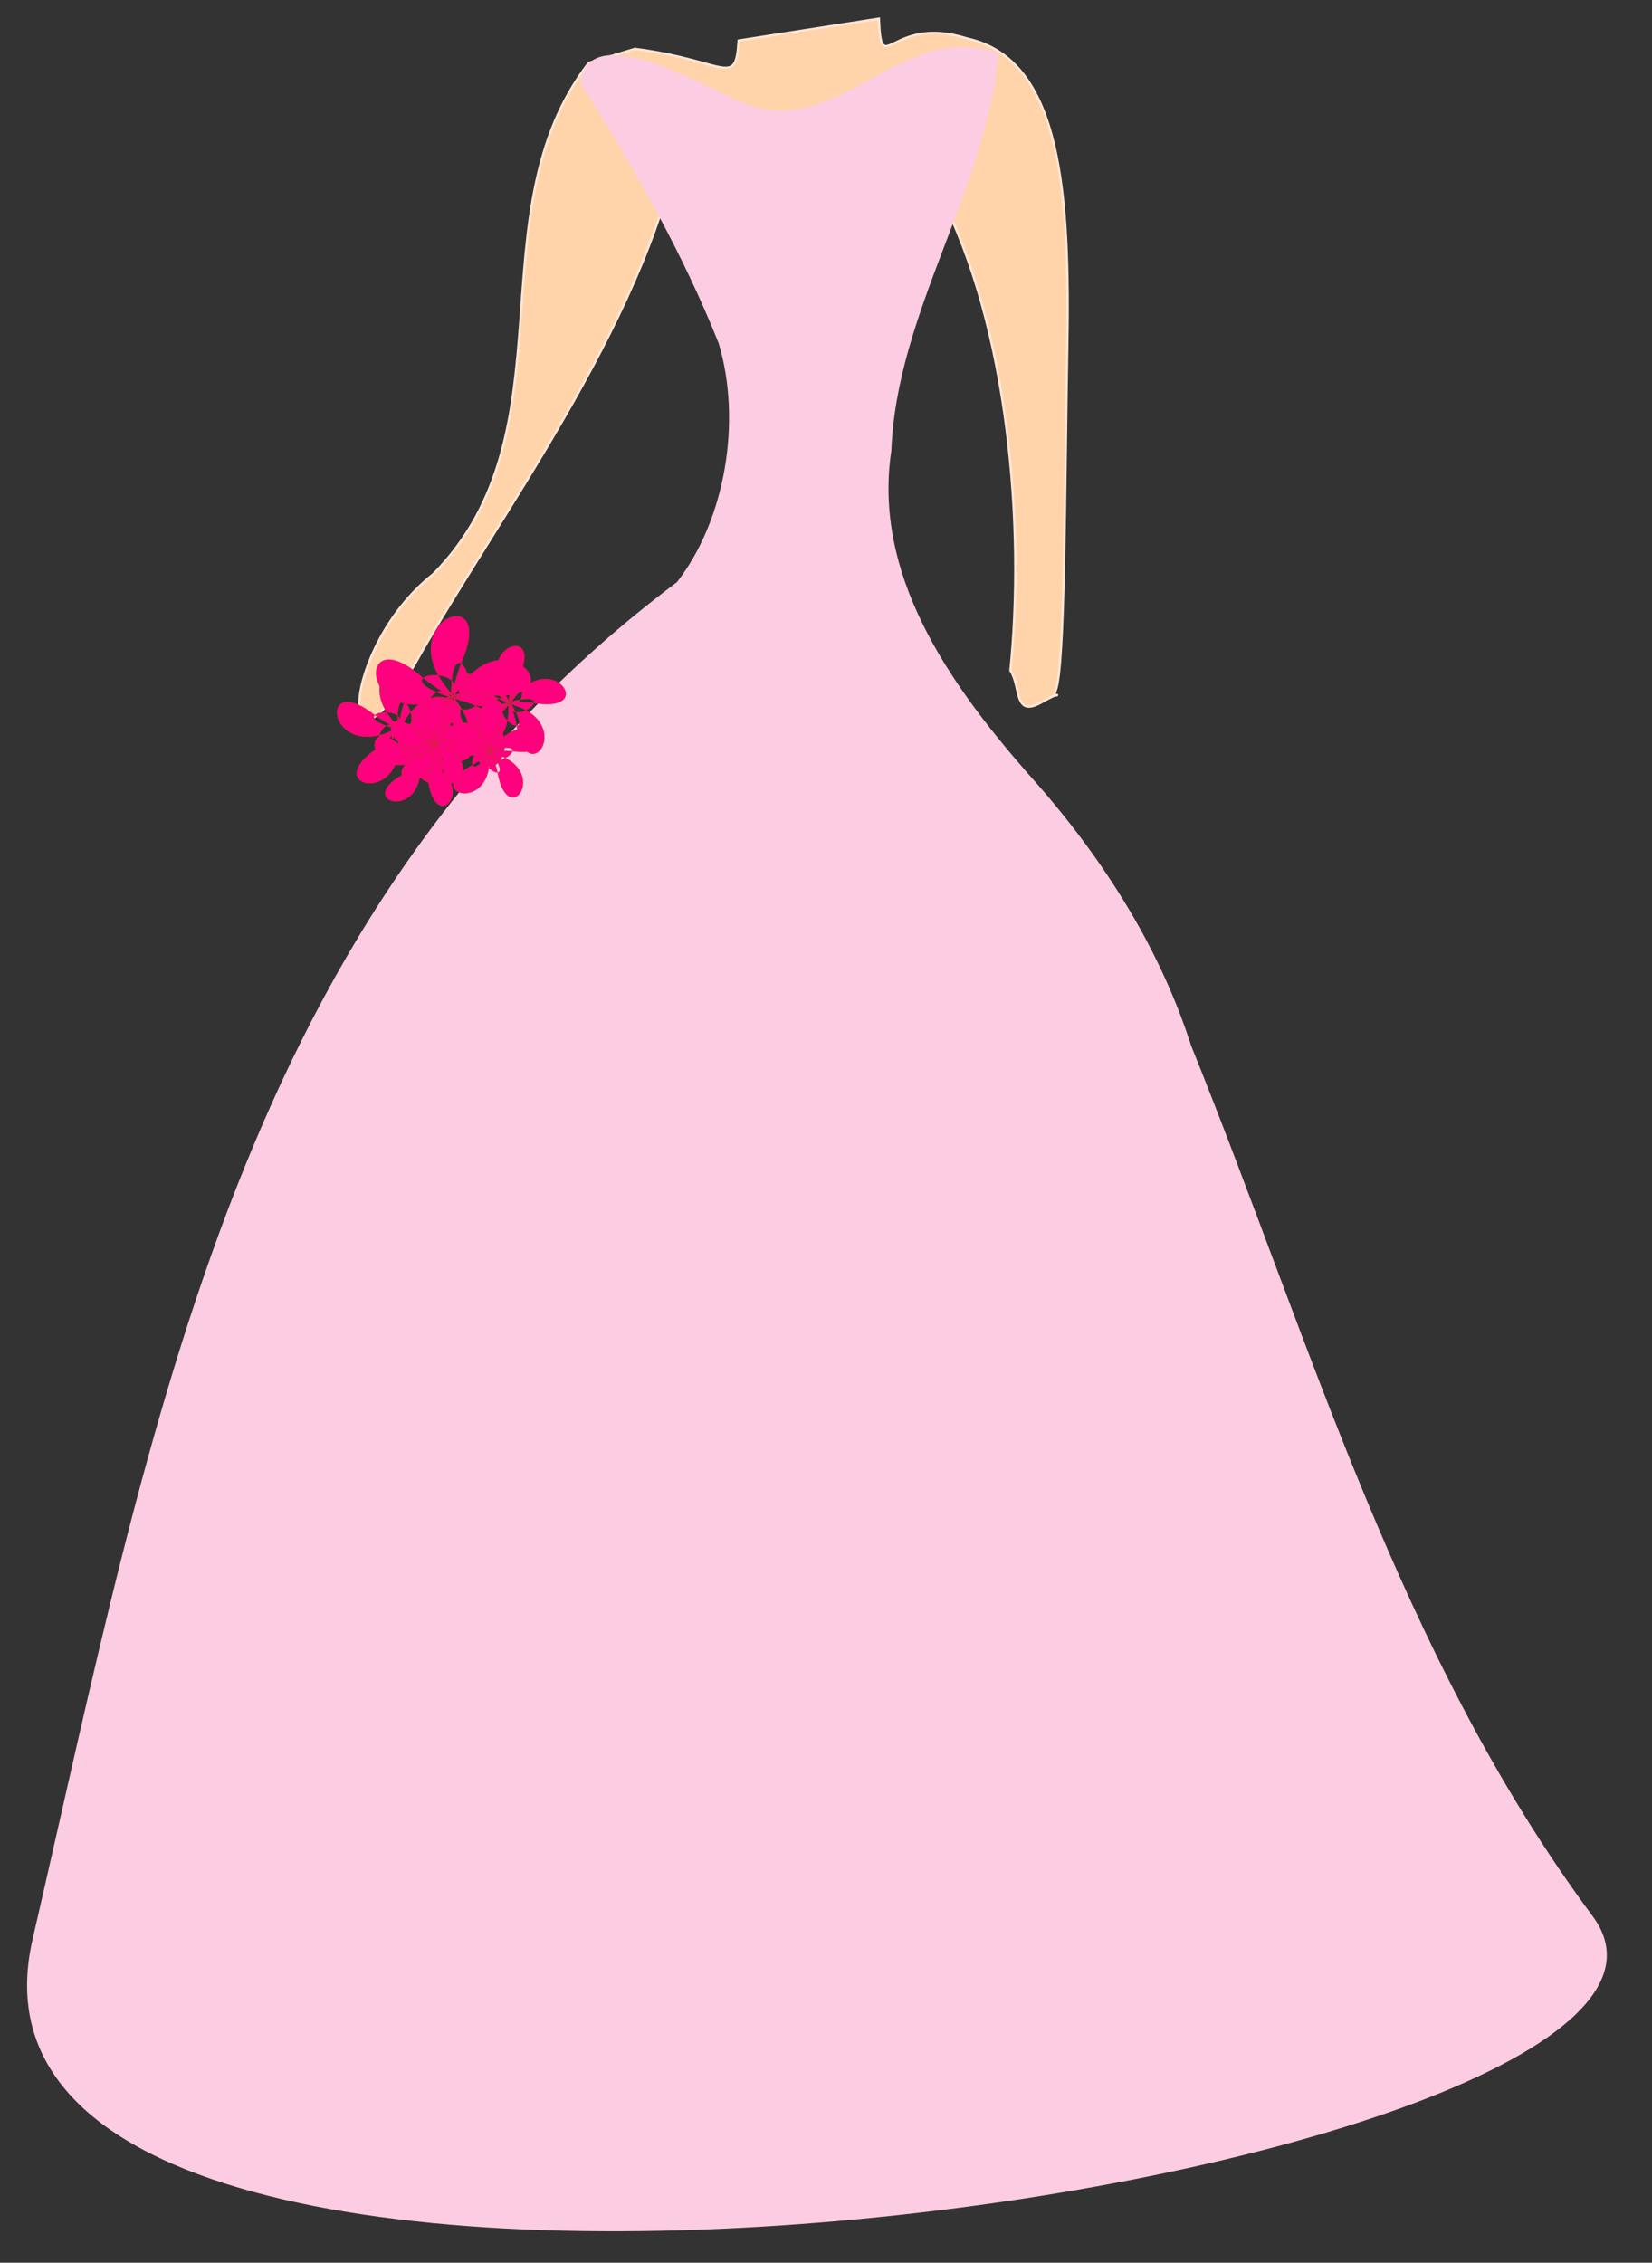
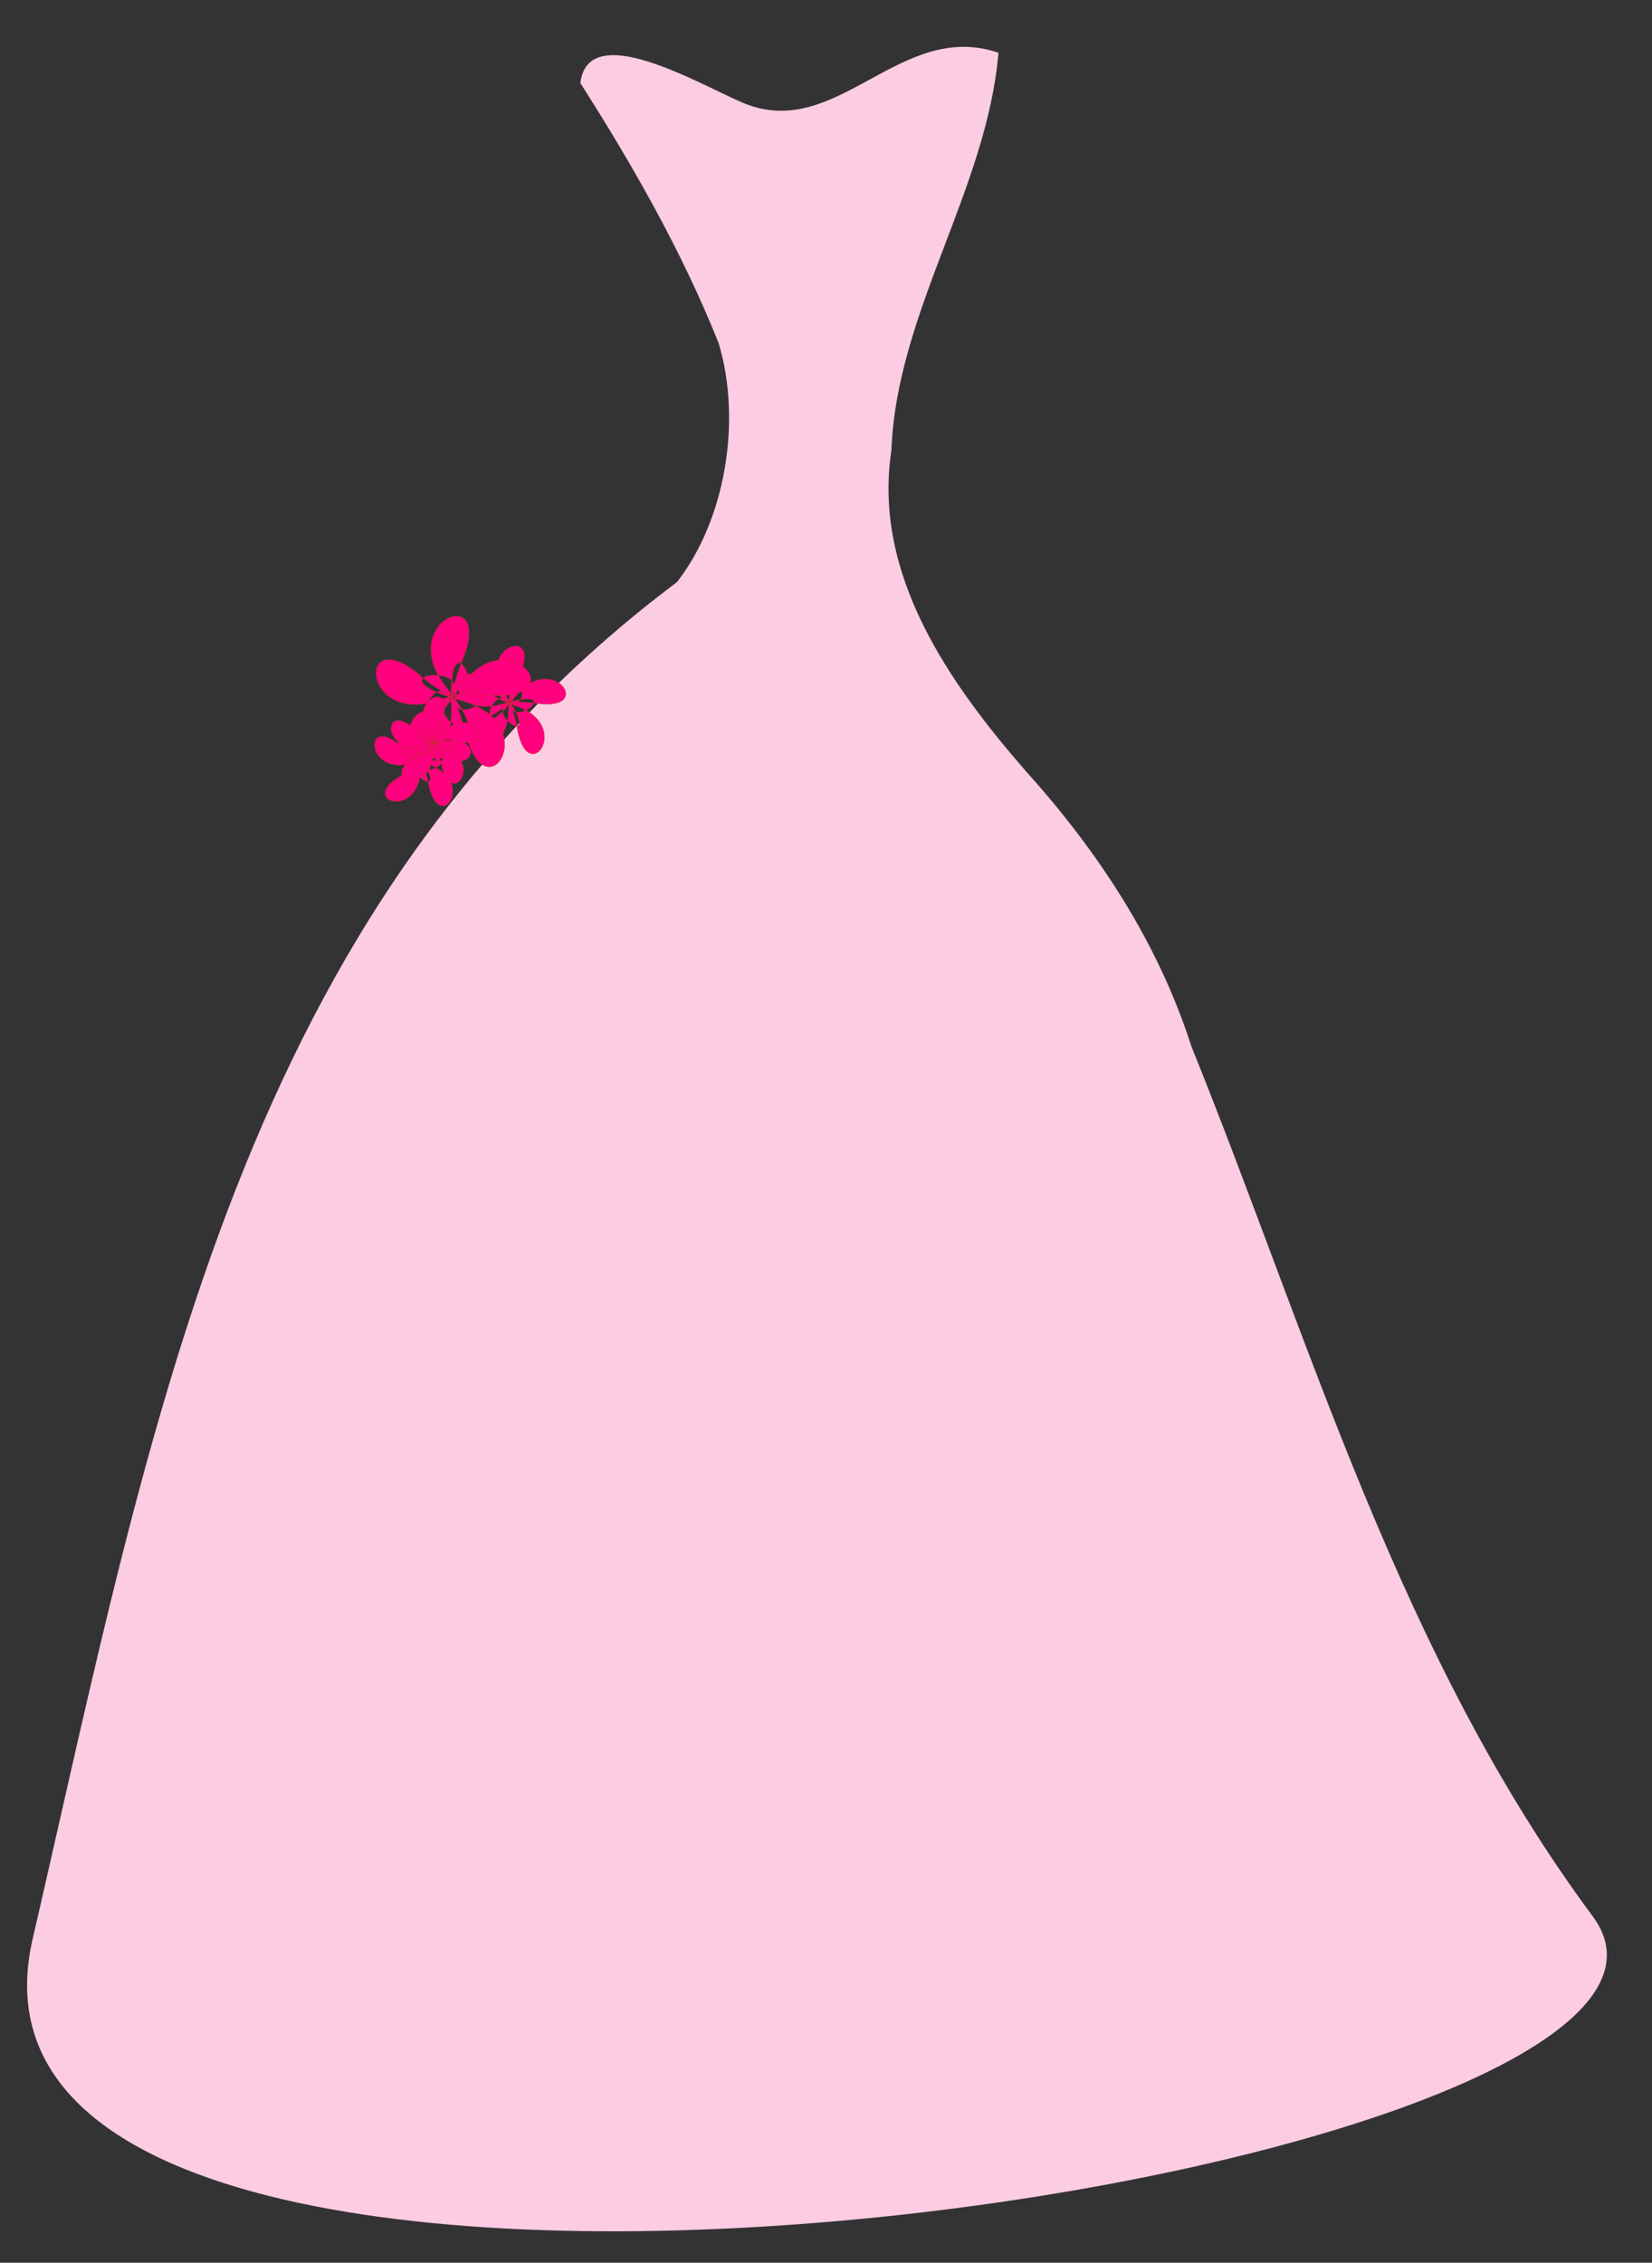
<svg xmlns="http://www.w3.org/2000/svg" xmlns:xlink="http://www.w3.org/1999/xlink" width="727.932" height="996.868">
  <rect width="100%" height="100%" fill="#333333" stroke="none" />
  <title>Brittany invitation</title>
  <defs>
    <linearGradient id="linearGradient4045">
      <stop offset="0" id="stop4047" stop-color="#cccccc" />
      <stop offset="1" id="stop4049" stop-color="#ffffff" />
    </linearGradient>
    <linearGradient id="linearGradient3249">
      <stop offset="0" id="stop3251" stop-color="#f5dbc8" />
      <stop offset="1" id="stop3253" stop-color="#fff1e7" />
    </linearGradient>
    <linearGradient id="linearGradient7453">
      <stop offset="0" id="stop7455" stop-color="#ffffff" />
      <stop offset="1" id="stop7457" stop-color="#f4d7d7" />
    </linearGradient>
    <linearGradient id="linearGradient7405">
      <stop offset="0" id="stop7407" stop-color="#800000" />
      <stop offset="1" id="stop7409" stop-color="#d40000" />
    </linearGradient>
    <radialGradient xlink:href="#linearGradient7405" id="radialGradient7411" cx="2645.865" cy="471.91" fx="2645.865" fy="471.91" r="458.082" gradientTransform="matrix(0.35,-1.193,1.272,0.216,117.126,3419.342)" gradientUnits="userSpaceOnUse" />
    <radialGradient xlink:href="#linearGradient7453" id="radialGradient7459" cx="2594.209" cy="416.43" fx="2594.209" fy="416.43" r="281.05" gradientTransform="matrix(0.311,-2.644,0.999,0.118,1162.135,7137.684)" gradientUnits="userSpaceOnUse" />
    <radialGradient xlink:href="#linearGradient7453" id="radialGradient7465" gradientUnits="userSpaceOnUse" gradientTransform="matrix(0.311,-2.644,0.999,0.118,1162.135,7137.684)" cx="2594.209" cy="416.43" fx="2594.209" fy="416.43" r="281.05" />
    <radialGradient xlink:href="#linearGradient7453" id="radialGradient7469" gradientUnits="userSpaceOnUse" gradientTransform="matrix(0.311,-2.644,0.999,0.118,1162.135,7137.684)" cx="2594.209" cy="416.43" fx="2594.209" fy="416.43" r="281.05" />
    <radialGradient xlink:href="#linearGradient7453" id="radialGradient7473" gradientUnits="userSpaceOnUse" gradientTransform="matrix(0.311,-2.644,0.999,0.118,1162.135,7137.684)" cx="2594.209" cy="416.43" fx="2594.209" fy="416.43" r="281.05" />
    <radialGradient xlink:href="#linearGradient7453" id="radialGradient7477" gradientUnits="userSpaceOnUse" gradientTransform="matrix(0.311,-2.644,0.999,0.118,1162.135,7137.684)" cx="2594.209" cy="416.43" fx="2594.209" fy="416.43" r="281.05" />
    <radialGradient xlink:href="#linearGradient7453" id="radialGradient7481" gradientUnits="userSpaceOnUse" gradientTransform="matrix(0.311,-2.644,0.999,0.118,1162.135,7137.684)" cx="2594.209" cy="416.43" fx="2594.209" fy="416.43" r="281.05" />
    <radialGradient xlink:href="#linearGradient7453" id="radialGradient7485" gradientUnits="userSpaceOnUse" gradientTransform="matrix(0.311,-2.644,0.999,0.118,1162.135,7137.684)" cx="2594.209" cy="416.43" fx="2594.209" fy="416.43" r="281.05" />
    <radialGradient xlink:href="#linearGradient7453" id="radialGradient7489" gradientUnits="userSpaceOnUse" gradientTransform="matrix(0.311,-2.644,0.999,0.118,1162.135,7137.684)" cx="2594.209" cy="416.43" fx="2594.209" fy="416.43" r="281.05" />
    <radialGradient xlink:href="#linearGradient7453" id="radialGradient7493" gradientUnits="userSpaceOnUse" gradientTransform="matrix(0.311,-2.644,0.999,0.118,1162.135,7137.684)" cx="2594.209" cy="416.43" fx="2594.209" fy="416.43" r="281.05" />
    <radialGradient xlink:href="#linearGradient7453" id="radialGradient7497" gradientUnits="userSpaceOnUse" gradientTransform="matrix(0.311,-2.644,0.999,0.118,1162.135,7137.684)" cx="2594.209" cy="416.43" fx="2594.209" fy="416.43" r="281.05" />
    <radialGradient xlink:href="#linearGradient7453" id="radialGradient7501" gradientUnits="userSpaceOnUse" gradientTransform="matrix(0.311,-2.644,0.999,0.118,1162.135,7137.684)" cx="2594.209" cy="416.43" fx="2594.209" fy="416.43" r="281.05" />
    <radialGradient xlink:href="#linearGradient7453" id="radialGradient7505" gradientUnits="userSpaceOnUse" gradientTransform="matrix(0.311,-2.644,0.999,0.118,1162.135,7137.684)" cx="2594.209" cy="416.43" fx="2594.209" fy="416.43" r="281.05" />
    <radialGradient xlink:href="#linearGradient7453" id="radialGradient7509" gradientUnits="userSpaceOnUse" gradientTransform="matrix(0.311,-2.644,0.999,0.118,1162.135,7137.684)" cx="2594.209" cy="416.43" fx="2594.209" fy="416.43" r="281.05" />
    <radialGradient xlink:href="#linearGradient7453" id="radialGradient7513" gradientUnits="userSpaceOnUse" gradientTransform="matrix(0.311,-2.644,0.999,0.118,1162.135,7137.684)" cx="2594.209" cy="416.43" fx="2594.209" fy="416.43" r="281.05" />
    <radialGradient xlink:href="#linearGradient7453" id="radialGradient7517" gradientUnits="userSpaceOnUse" gradientTransform="matrix(0.311,-2.644,0.999,0.118,1162.135,7137.684)" cx="2594.209" cy="416.43" fx="2594.209" fy="416.43" r="281.05" />
    <radialGradient xlink:href="#linearGradient7453" id="radialGradient7521" gradientUnits="userSpaceOnUse" gradientTransform="matrix(0.311,-2.644,0.999,0.118,1162.135,7137.684)" cx="2594.209" cy="416.43" fx="2594.209" fy="416.43" r="281.05" />
    <radialGradient xlink:href="#linearGradient7453" id="radialGradient7525" gradientUnits="userSpaceOnUse" gradientTransform="matrix(0.311,-2.644,0.999,0.118,1162.135,7137.684)" cx="2594.209" cy="416.43" fx="2594.209" fy="416.43" r="281.05" />
    <radialGradient xlink:href="#linearGradient7453" id="radialGradient7529" gradientUnits="userSpaceOnUse" gradientTransform="matrix(0.311,-2.644,0.999,0.118,1162.135,7137.684)" cx="2594.209" cy="416.43" fx="2594.209" fy="416.43" r="281.05" />
    <radialGradient xlink:href="#linearGradient7453" id="radialGradient7533" gradientUnits="userSpaceOnUse" gradientTransform="matrix(0.311,-2.644,0.999,0.118,1162.135,7137.684)" cx="2594.209" cy="416.43" fx="2594.209" fy="416.43" r="281.05" />
    <radialGradient xlink:href="#linearGradient7453" id="radialGradient7537" gradientUnits="userSpaceOnUse" gradientTransform="matrix(0.311,-2.644,0.999,0.118,1162.135,7137.684)" cx="2594.209" cy="416.43" fx="2594.209" fy="416.43" r="281.05" />
    <radialGradient xlink:href="#linearGradient7453" id="radialGradient7541" gradientUnits="userSpaceOnUse" gradientTransform="matrix(0.311,-2.644,0.999,0.118,1162.135,7137.684)" cx="2594.209" cy="416.43" fx="2594.209" fy="416.43" r="281.05" />
    <radialGradient xlink:href="#linearGradient7405" id="radialGradient7597" gradientUnits="userSpaceOnUse" gradientTransform="matrix(0.369,-1.309,1.342,0.237,-1126.081,3929.177)" cx="2645.865" cy="471.91" fx="2645.865" fy="471.91" r="458.082" />
    <linearGradient xlink:href="#linearGradient3249" id="linearGradient3255" x1="0.5" y1="0.089" x2="0.744" y2="0.242" />
    <linearGradient xlink:href="#linearGradient4045" id="linearGradient4043" x1="0.194" y1="0.54" x2="0.568" y2="0.484" />
    <radialGradient id="svg_1" spreadMethod="pad">
      <stop stop-color="#ff007f" offset="0" />
      <stop stop-color="#00ff80" offset="1" />
    </radialGradient>
  </defs>
  <g>
    <title>Layer 1</title>
-     <path id="path3769" d="m426.164,16.963c42.057,9.177 45.326,69.525 44.083,137.986c-1.071,59.013 -0.962,139.302 -5.08,149.232c-2.264,5.459 6.078,-1.698 -6.269,5.246c-12.347,6.944 -8.908,-6.895 -13.673,-14.058c6.324,-63.047 -0.506,-150.922 -31.34,-210.169l-114.767,-21.105c-15.763,79.311 -80.309,164.628 -115.696,227.332c-35.387,62.703 -33.763,-6.056 7.476,-38.466c62.086,-62.82 17.417,-159.309 68.55,-225.259l20.315,-6.19c40.339,5.223 44.411,17.574 45.694,-3.655l61.819,-9.647c1.09,27.472 4.89,-1.988 38.888,8.753z" stroke="#ffe6d5" fill="#ffd4aa" />
    <path d="m701.839,844.276c85.338,115.118 -740.396,239.208 -687.463,10.012c52.933,-229.196 91.626,-453.698 283.888,-597.799c21.247,-27.227 28.706,-70.791 18.441,-105.18c-16,-40.138 -37.709,-78.222 -60.977,-114.718c3.452,-28.578 52.485,0.536 71.388,8.602c41.621,17.762 69.145,-36.829 112.835,-21.955c-5.054,60.203 -44.831,114.096 -47.168,175.127c-8.267,54.502 25.106,102.234 59.609,141.797c31.938,35.459 58.026,75.528 72.506,120.626c52.633,130.266 91.604,268.37 176.943,383.488l-0,0z" id="path3757" stroke-width="1px" fill="#fccce2" />
-     <path transform="matrix(1 0 0 1 0 0)" d="m165.486,330.107c-24.341,17.145 13.024,24.522 10.149,-5.112c-4.037,-41.604 21.754,14.215 -11.698,-10.847c-23.827,-17.851 -19.297,19.964 7.998,8.072c38.32,-16.695 -6.797,25.082 6.701,-14.478c9.614,-28.177 -24.95,-12.183 -5.206,10.101c27.72,31.285 -25.955,1.286 15.84,1.899c29.769,0.437 3.877,-27.494 -11.215,-1.83c-21.188,36.031 -9.244,-24.287 3.089,15.651c8.784,28.447 27.346,-4.809 -1.725,-11.231c-40.815,-9.017 20.242,-16.296 -13.931,7.774z" id="path4510" stroke-width="0.1" stroke="#aa4400" fill-rule="nonzero" fill="#ff007f" />
    <path d="m214.554,316.416c-23.287,12.42 8.775,22.996 9.487,-3.387c0.999,-37.039 17.581,14.884 -9.105,-10.821c-19.008,-18.309 -19.159,15.451 6.152,7.976c35.535,-10.495 -8.723,21.32 7.478,-12.003c11.54,-23.735 -20.615,-13.446 -5.684,8.316c20.963,30.553 -22.972,-1.707 13.726,3.403c26.14,3.64 6.418,-23.761 -9.665,-2.836c-22.58,29.378 -5.475,-22.376 1.005,14.106c4.616,25.985 24.582,-1.239 -0.289,-10.069c-34.918,-12.396 19.589,-12.121 -13.105,5.315z" id="path4512" stroke-width="0.1" stroke="#aa4400" fill-rule="nonzero" fill="#ff007f" />
    <path d="m185.816,317.554c-31.7,19.693 14.523,31.629 13.07,-5.662c-2.04,-52.354 26.193,19.363 -13.854,-14.42c-28.525,-24.063 -25.593,23.586 9.424,10.68c49.161,-18.118 -10.321,30.895 9.433,-17.632c14.071,-34.565 -30.34,-17.052 -7.245,12.263c32.423,41.156 -32.572,-0.269 19.684,3.523c37.221,2.701 6.842,-34.124 -13.902,-3.101c-29.123,43.554 -9.809,-31.061 2.732,19.809c8.933,36.234 34.568,-4.038 -1.346,-14.18c-50.422,-14.238 26.51,-18.928 -17.996,8.72z" id="path4514" stroke-width="0.1" stroke="#aa4400" fill-rule="nonzero" fill="#ff007f" />
    <path d="m177,341.599c-20.286,11.378 8.161,20.097 8.295,-3.161c0.189,-32.653 15.769,12.786 -8.224,-9.364c-17.09,-15.777 -16.592,13.972 5.57,6.912c31.113,-9.911 -7.287,18.948 6.365,-10.715c9.724,-21.128 -18.415,-11.462 -4.853,7.433c19.041,26.528 -20.272,-1.075 12.158,2.742c23.099,2.719 5.211,-21.056 -8.569,-2.318c-19.346,26.306 -5.242,-19.613 1.149,12.41c4.552,22.809 21.635,-1.551 -0.443,-8.866c-30.997,-10.27 17.033,-11.046 -11.447,4.928z" id="path4522" stroke-width="0.1" stroke="#aa4400" fill-rule="nonzero" fill="#ff007f" />
-     <path d="m207.193,337.627c-20.822,11.96 8.637,20.661 8.53,-3.351c-0.149,-33.712 16.414,13.033 -8.589,-9.581c-17.809,-16.108 -16.981,14.599 5.823,7.077c32.016,-10.56 -7.323,19.638 6.458,-11.129c9.816,-21.915 -19.132,-11.639 -4.932,7.725c19.936,27.186 -20.94,-0.896 12.58,2.703c23.875,2.563 5.157,-21.792 -8.871,-2.303c-19.695,27.361 -5.618,-20.192 1.317,12.799c4.94,23.499 22.319,-1.829 -0.551,-9.148c-32.108,-10.276 17.468,-11.583 -11.766,5.208z" id="path4524" stroke-width="0.1" stroke="#aa4400" fill-rule="nonzero" fill="#ff007f" />
    <path d="m183.48,333.109c-18.43,10.742 7.789,18.306 7.559,-3.025c-0.323,-29.948 14.655,11.486 -7.684,-8.463c-15.912,-14.209 -15.003,13.065 5.213,6.254c28.382,-9.561 -6.395,17.487 5.674,-9.923c8.597,-19.524 -17.062,-10.232 -4.337,6.89c17.864,24.039 -18.607,-0.678 11.191,2.33c21.225,2.143 4.459,-19.388 -7.893,-1.996c-17.342,24.418 -5.105,-17.906 1.242,11.363c4.521,20.848 19.817,-1.751 -0.541,-8.124c-28.582,-8.947 15.452,-10.388 -10.423,4.693z" id="path4528" stroke-width="0.1" stroke="#aa4400" fill-rule="nonzero" fill="#ff007f" />
  </g>
</svg>